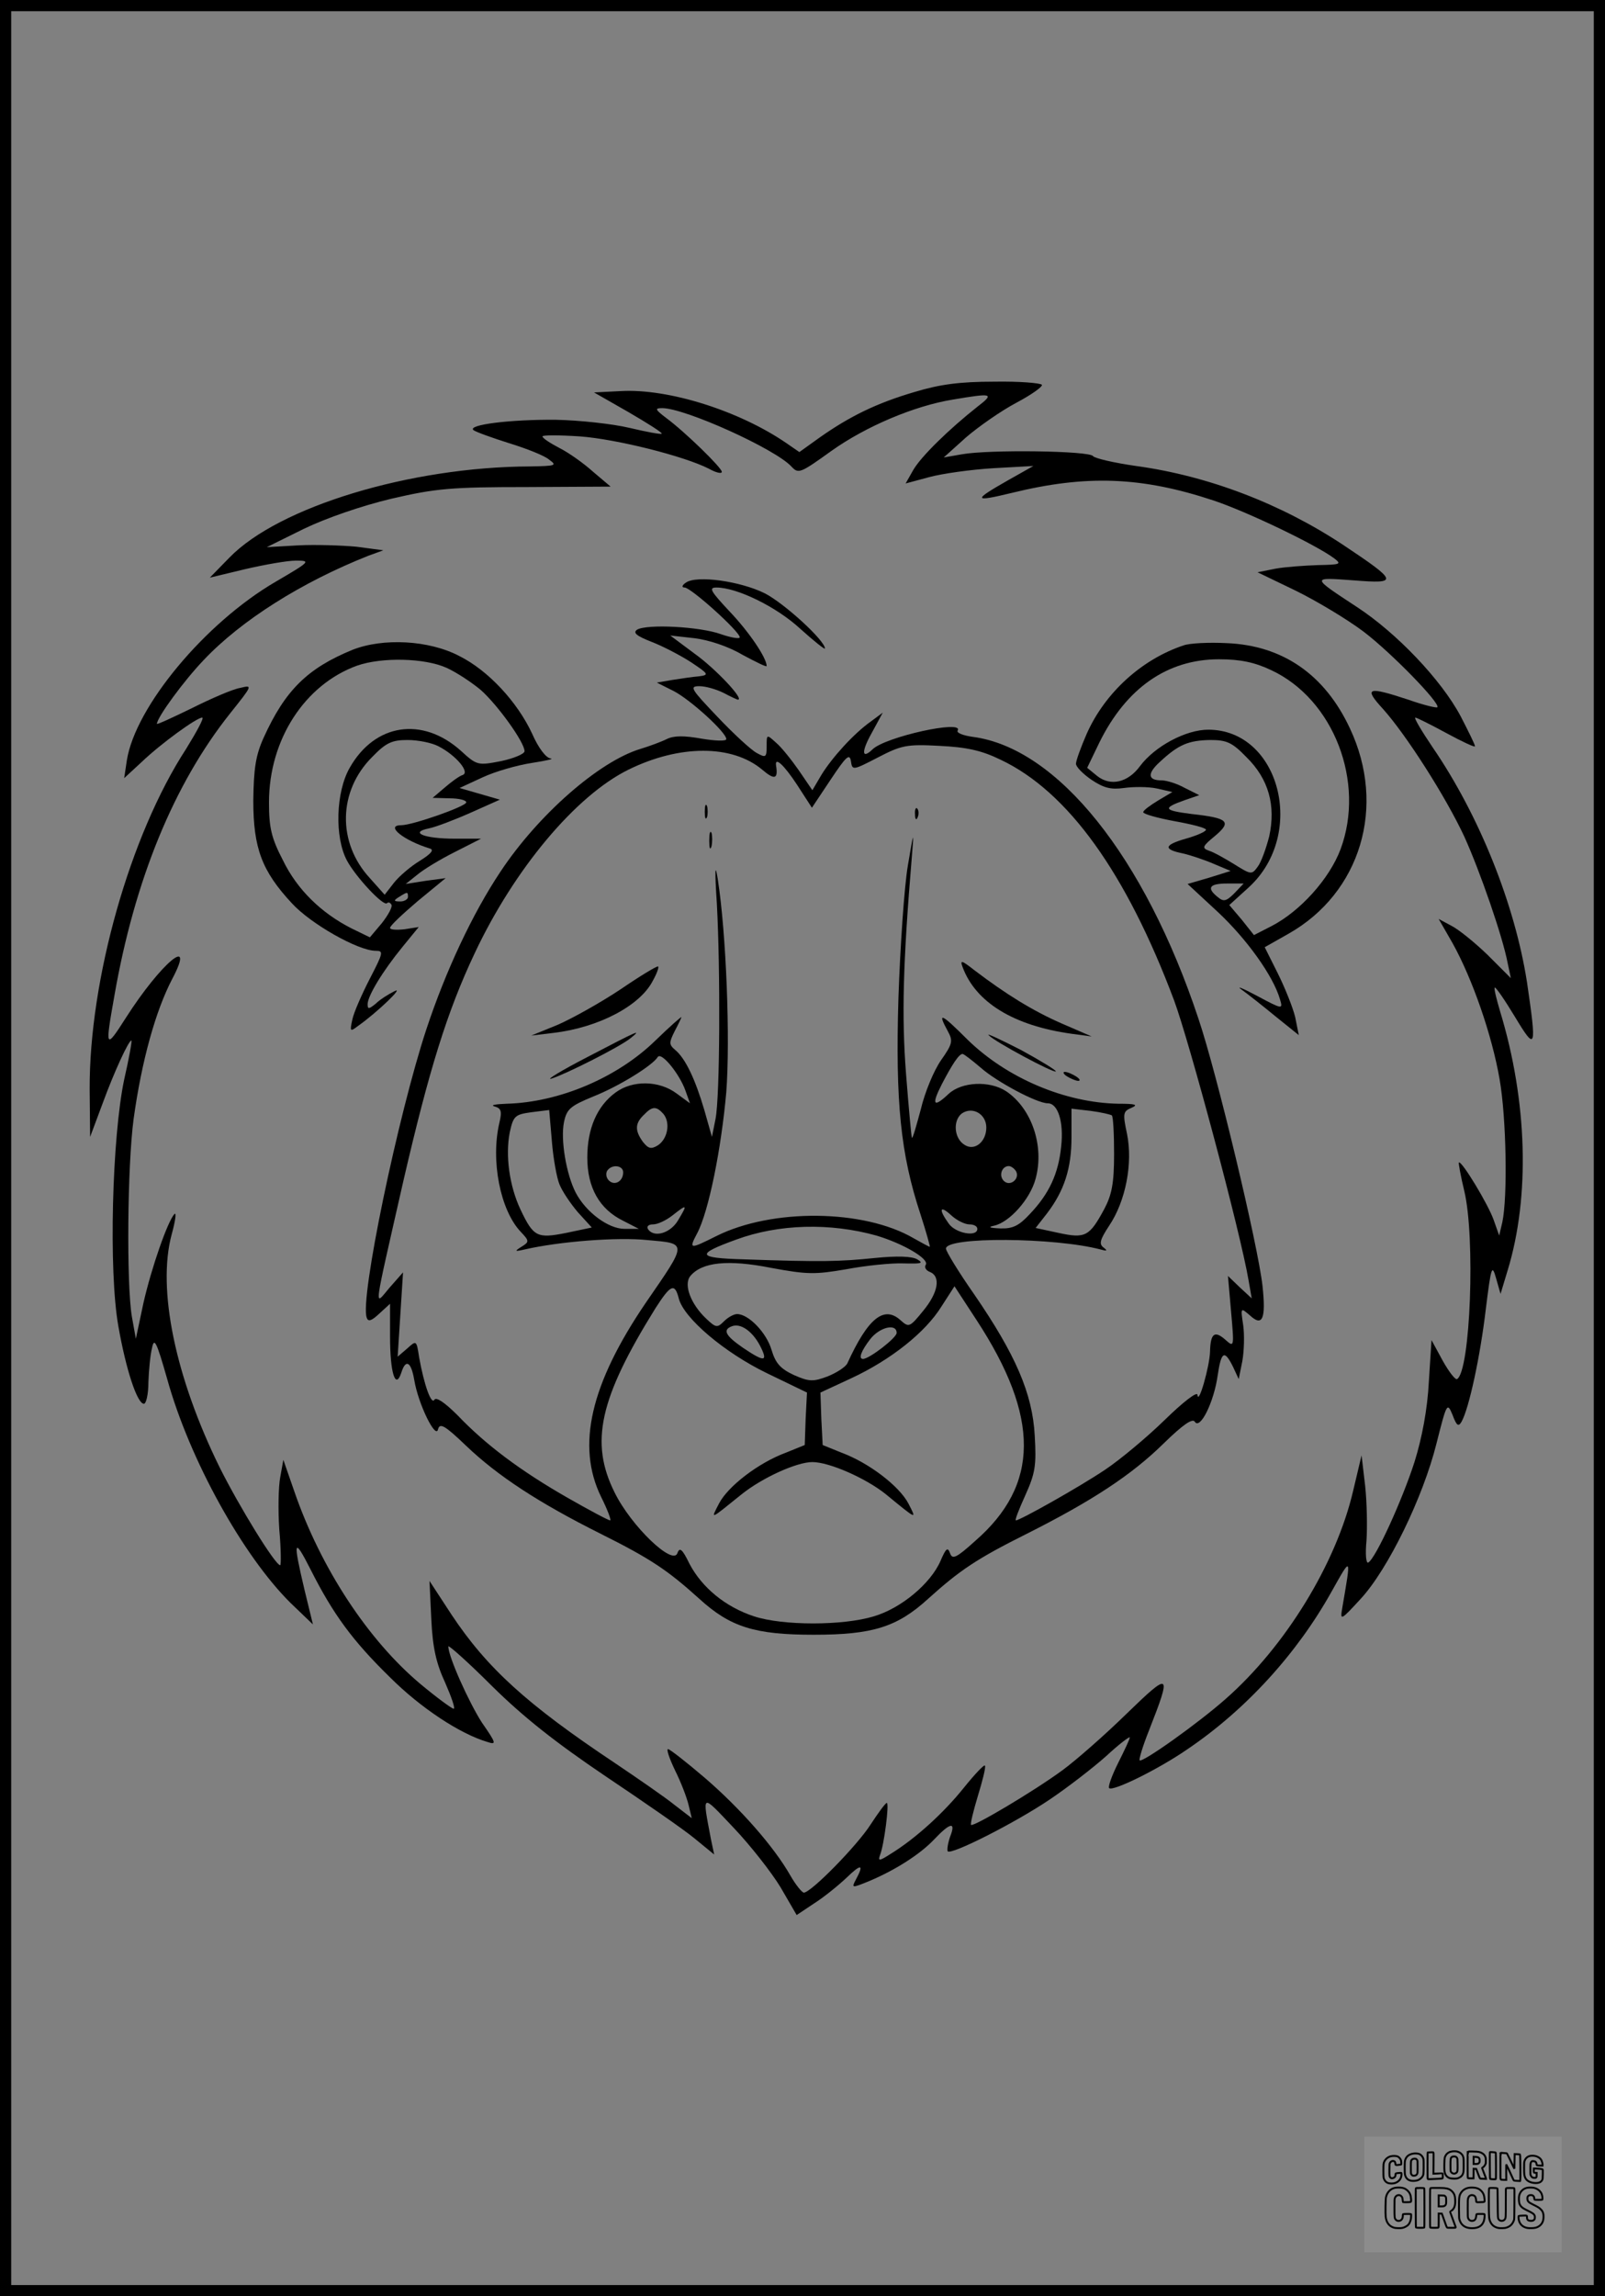
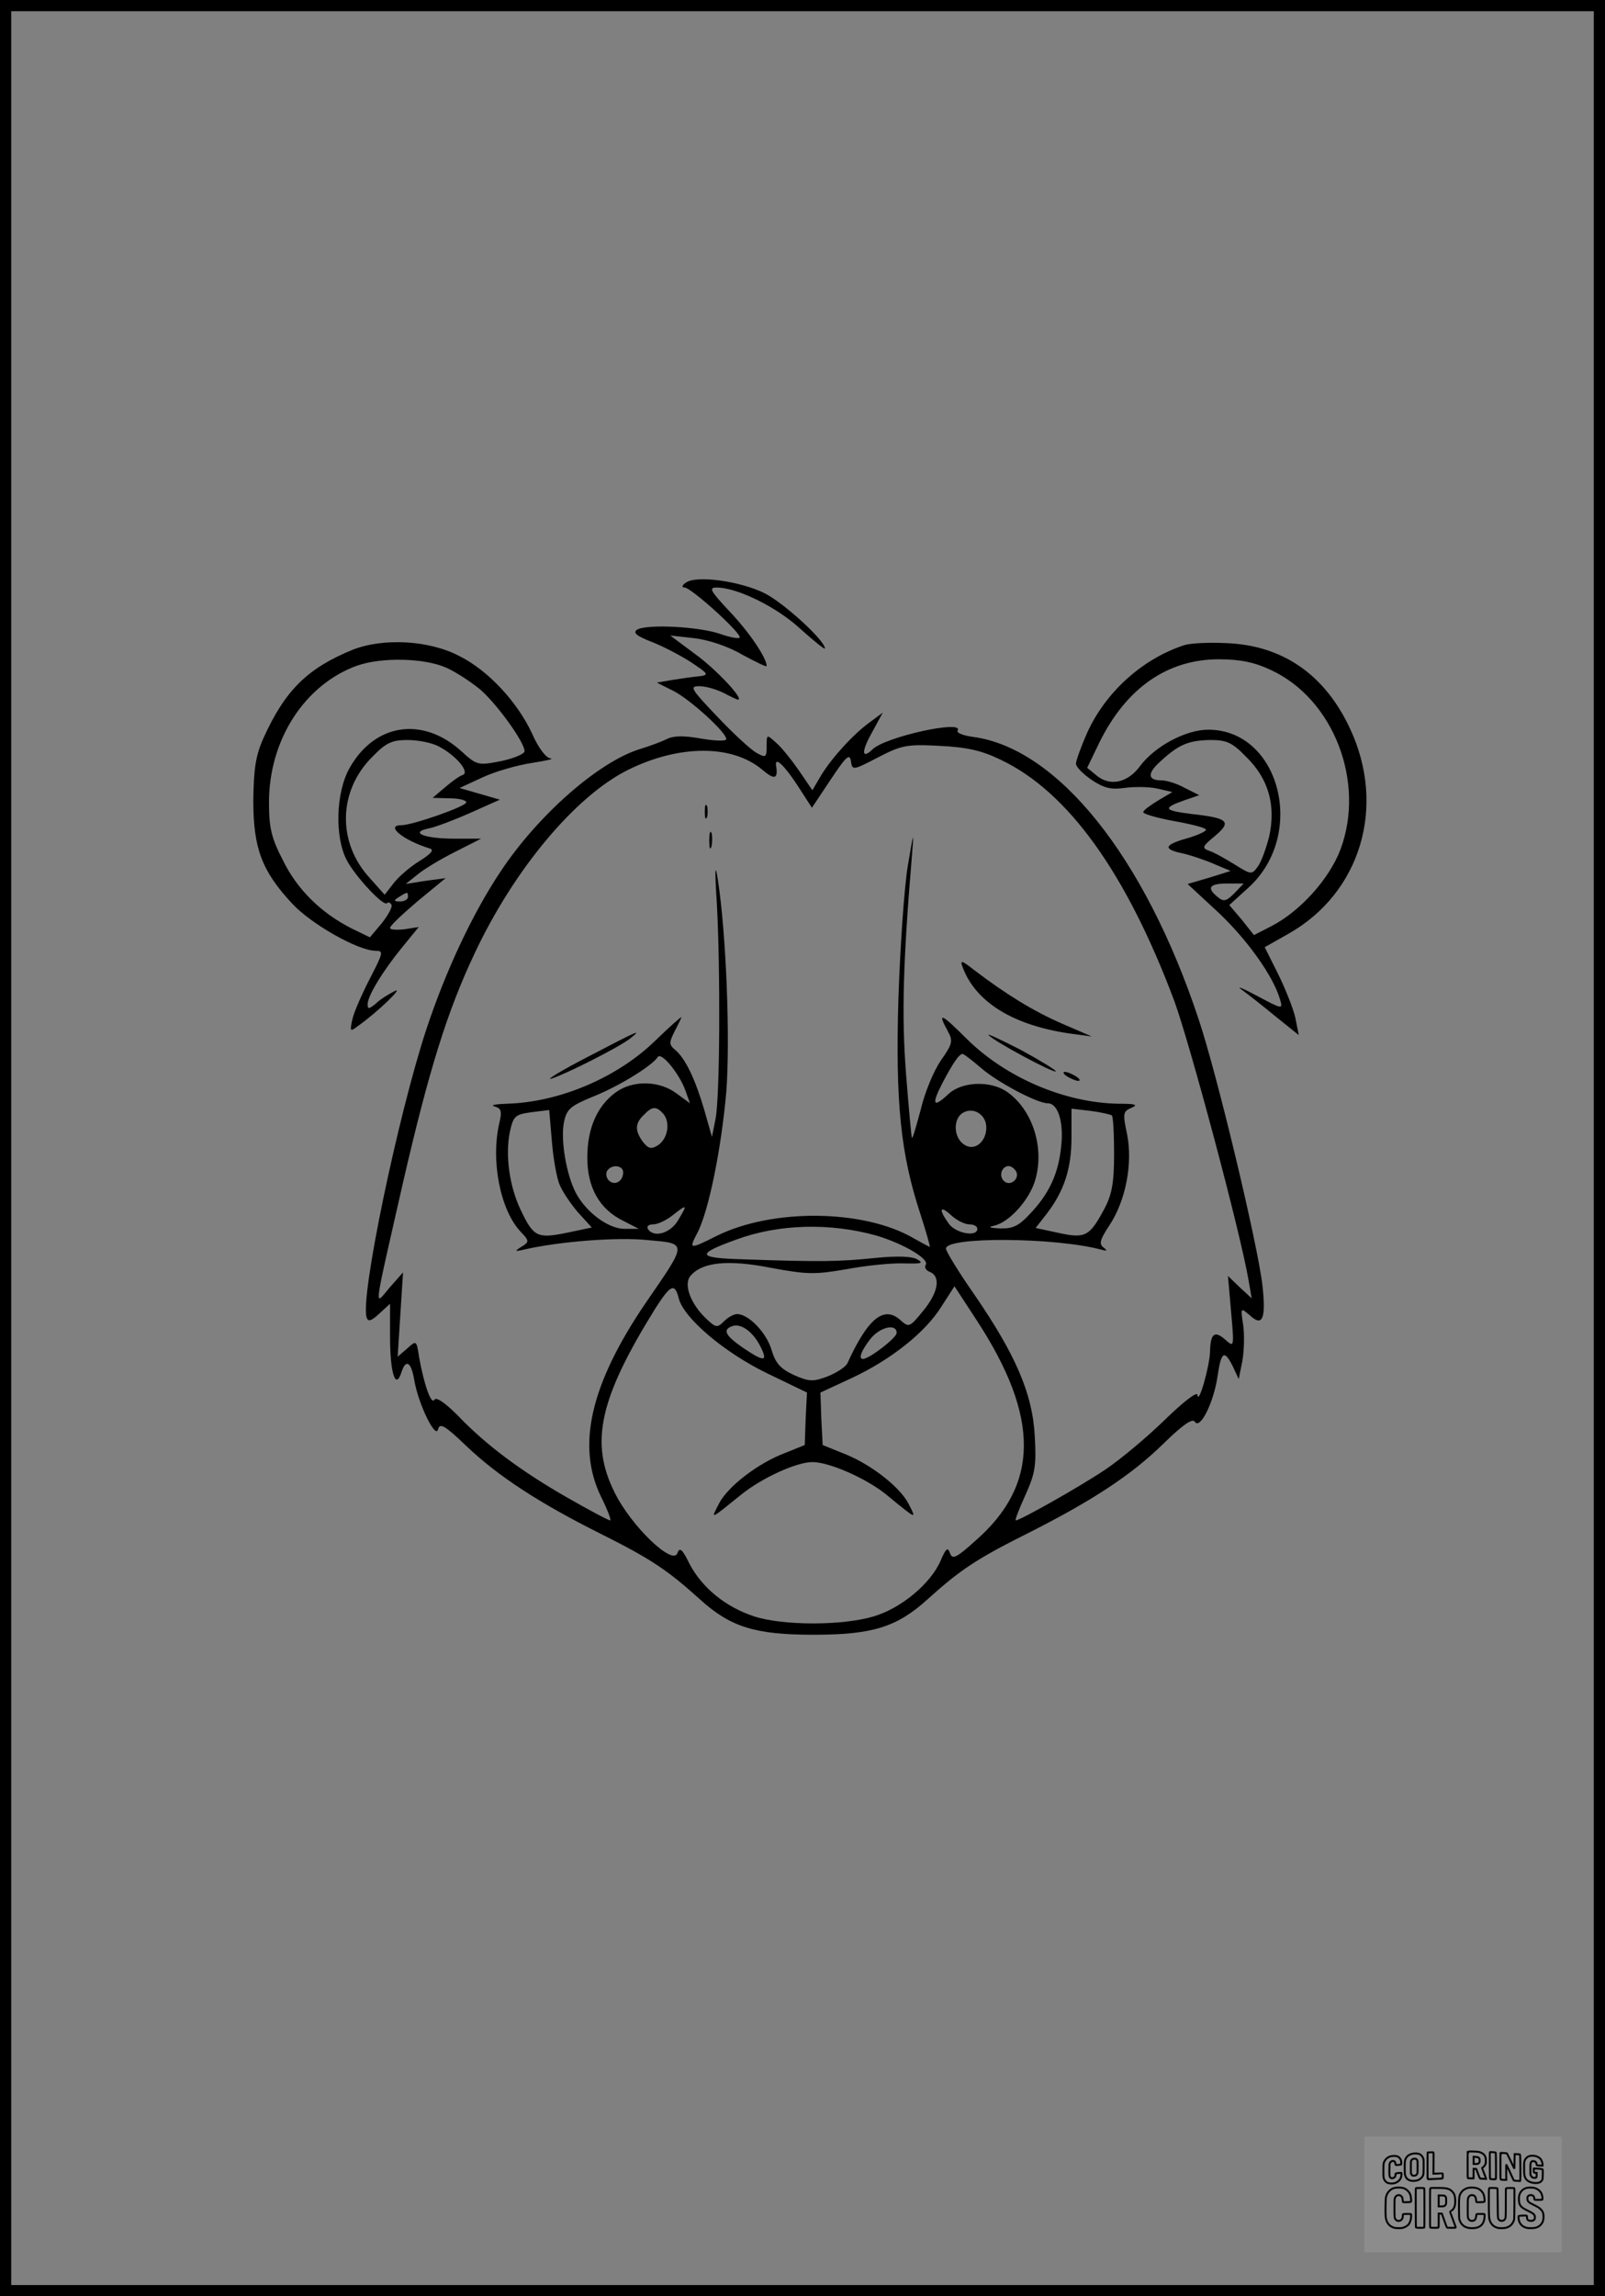
<svg xmlns="http://www.w3.org/2000/svg" version="1.0" width="358pt" height="512pt" viewBox="0 0 358 512" preserveAspectRatio="xMidYMid meet">
  <rect x="0" y="0" width="358" height="512" fill="#808080" stroke="none" />
  <g transform="translate(0.00 0.00) scale(1)">
    <g transform="translate(0,512) scale(0.1,-0.1)" fill="#000000" stroke="none">
-       <path d="M2040 4246 c-85 -25 -144 -54 -211 -101 l-46 -33 -29 20 c-105 72 -263 122 -369 116 l-60 -3 77 -44 c43 -25 76 -46 74 -48 -2 -2 -34 4 -72 13 -38 9 -112 17 -164 18 -101 1 -198 -11 -184 -23 5 -4 41 -17 79 -29 39 -12 80 -28 90 -37 18 -13 15 -14 -43 -15 -267 -1 -560 -90 -670 -203 l-44 -45 79 19 c43 10 94 19 113 19 34 0 32 -2 -45 -47 -158 -92 -313 -279 -332 -398 l-6 -40 39 36 c44 42 123 99 135 99 5 0 -12 -31 -36 -70 -125 -192 -216 -514 -215 -759 l1 -106 28 75 c26 71 58 140 64 140 2 0 -5 -39 -16 -87 -27 -128 -35 -427 -13 -550 17 -97 42 -173 57 -173 5 0 10 21 10 48 1 26 4 60 8 76 5 25 10 15 34 -69 50 -180 169 -394 275 -499 l50 -48 -19 78 c-26 110 -24 119 14 44 50 -99 93 -158 177 -240 68 -68 156 -126 217 -144 21 -7 20 -3 -12 43 -29 45 -75 147 -75 170 0 4 44 -35 98 -89 70 -69 141 -125 252 -200 85 -57 175 -119 199 -139 l44 -36 -7 33 c-20 106 -23 104 51 26 37 -39 84 -99 104 -132 l36 -62 39 26 c22 14 54 40 72 57 33 32 40 31 21 -4 -10 -19 -9 -19 28 -4 60 25 116 61 147 94 36 38 49 40 35 5 -5 -15 -7 -29 -5 -32 9 -8 151 64 228 116 40 27 97 71 126 97 28 26 52 44 52 41 0 -4 -12 -29 -26 -57 -14 -28 -23 -53 -20 -56 8 -8 110 42 175 87 130 88 244 213 321 351 45 80 44 81 24 -36 -5 -29 -4 -29 41 20 61 66 139 226 169 346 23 91 24 93 36 64 9 -24 13 -27 20 -15 17 30 42 148 54 250 12 97 14 102 23 70 l10 -35 16 53 c50 164 44 377 -17 577 -8 27 -14 51 -12 53 2 2 22 -27 45 -65 47 -78 49 -73 27 77 -27 173 -106 371 -210 523 -25 37 -43 67 -39 67 3 0 35 -16 70 -35 35 -19 63 -32 63 -29 0 4 -15 34 -32 67 -43 81 -143 186 -232 244 -102 67 -102 66 -7 59 101 -8 100 -3 -23 79 -139 92 -301 154 -462 176 -49 7 -92 17 -96 22 -7 12 -233 15 -293 4 l-40 -7 50 45 c28 24 78 59 112 77 34 18 59 36 57 40 -3 4 -51 8 -107 7 -76 0 -121 -6 -177 -23z m140 -33 c-62 -49 -125 -110 -143 -141 l-17 -30 52 14 c29 8 94 17 143 20 l90 5 -55 -31 c-81 -46 -80 -50 7 -29 167 41 290 36 450 -17 75 -25 229 -99 269 -129 17 -13 14 -14 -36 -15 -30 -1 -73 -4 -95 -8 l-40 -8 85 -41 c47 -23 115 -64 151 -91 62 -47 173 -161 165 -169 -2 -2 -31 5 -65 17 -91 30 -100 27 -56 -21 52 -58 140 -196 181 -284 35 -77 86 -224 97 -283 l7 -33 -52 52 c-29 28 -65 57 -81 65 l-28 15 31 -54 c44 -79 88 -205 105 -304 15 -86 18 -262 6 -318 l-7 -30 -12 34 c-12 35 -72 134 -78 129 -1 -2 4 -30 12 -63 25 -103 14 -402 -16 -420 -4 -2 -18 16 -32 41 l-25 46 -6 -94 c-3 -59 -15 -124 -32 -178 -27 -84 -86 -214 -103 -224 -5 -3 -7 19 -4 49 2 30 1 85 -3 122 l-8 68 -19 -80 c-38 -162 -151 -346 -284 -463 -61 -54 -186 -143 -192 -137 -2 2 7 32 21 67 51 130 48 132 -50 37 -48 -47 -113 -104 -143 -126 -64 -47 -199 -127 -204 -122 -2 2 5 31 15 64 10 33 18 63 16 68 -1 4 -22 -18 -47 -49 -44 -55 -107 -113 -164 -148 -25 -16 -28 -16 -23 -2 9 22 21 116 15 116 -3 0 -19 -22 -36 -48 -30 -47 -133 -152 -149 -152 -4 0 -18 17 -30 38 -37 65 -112 150 -191 218 -41 35 -78 64 -82 64 -4 0 3 -21 16 -48 13 -26 26 -60 30 -77 l7 -29 -39 30 c-21 17 -82 59 -134 94 -195 130 -284 211 -363 330 l-49 75 4 -85 c3 -64 11 -99 31 -142 14 -32 23 -58 19 -58 -4 0 -38 25 -74 55 -117 98 -223 259 -282 431 l-24 69 -7 -39 c-4 -21 -5 -74 -2 -117 4 -44 4 -79 2 -79 -11 0 -91 130 -135 218 -99 201 -140 398 -107 520 8 29 11 50 6 45 -15 -16 -51 -119 -69 -198 l-17 -80 -9 50 c-12 73 -10 335 4 440 18 130 49 241 86 312 54 102 -25 36 -103 -86 -46 -72 -47 -70 -26 48 45 259 133 473 258 630 51 64 51 64 22 57 -17 -3 -65 -24 -107 -45 -43 -21 -78 -37 -78 -35 0 14 60 96 104 142 84 89 219 174 368 233 l33 12 -60 8 c-33 3 -91 5 -130 3 l-70 -4 83 41 c50 24 128 51 195 67 99 23 134 26 300 26 l189 1 -39 33 c-21 19 -55 43 -75 53 -21 11 -38 22 -38 26 0 3 37 3 83 0 82 -6 233 -44 288 -72 16 -9 29 -12 29 -7 0 9 -82 89 -124 120 -25 19 -26 22 -9 22 51 0 252 -91 288 -130 16 -17 19 -16 90 35 76 54 184 100 270 114 89 15 94 14 55 -16z" />
      <path d="M1530 3821 c-9 -6 -10 -11 -3 -11 14 0 123 -98 123 -111 0 -4 -19 -1 -42 7 -47 17 -165 23 -187 10 -10 -7 -1 -14 32 -27 26 -10 66 -31 89 -46 39 -26 40 -28 17 -31 -13 -1 -40 -5 -59 -8 l-35 -6 38 -19 c38 -20 117 -92 117 -107 0 -5 -25 -4 -55 1 -39 7 -62 7 -78 -1 -12 -6 -39 -16 -59 -22 -92 -28 -228 -147 -312 -274 -62 -93 -122 -221 -165 -351 -63 -191 -149 -602 -133 -643 3 -10 11 -7 28 9 l24 22 0 -74 c0 -79 12 -119 25 -80 10 32 22 25 29 -16 9 -54 48 -133 53 -110 4 15 15 9 62 -36 71 -68 163 -128 301 -197 112 -56 149 -81 220 -145 69 -63 124 -80 255 -80 131 0 186 17 255 80 71 64 108 89 220 145 145 73 234 131 306 202 43 42 64 56 69 48 12 -19 43 45 51 103 8 54 15 58 34 20 l13 -28 8 40 c4 22 5 58 2 80 -6 40 -6 40 15 22 28 -26 36 -8 28 66 -10 90 -102 475 -143 596 -120 361 -314 603 -503 628 -22 3 -37 9 -34 14 15 25 -162 -14 -190 -42 -24 -23 -25 -5 -2 36 l25 46 -27 -20 c-38 -27 -86 -80 -110 -119 l-20 -34 -30 44 c-16 23 -39 52 -51 62 -21 19 -21 19 -21 -8 0 -25 -2 -26 -22 -15 -13 7 -52 43 -88 81 -59 62 -63 68 -40 68 14 0 38 -7 54 -15 15 -8 30 -15 32 -15 15 0 -50 69 -96 102 l-55 41 54 -6 c32 -4 75 -18 107 -37 30 -16 54 -28 54 -25 0 18 -39 76 -83 122 -42 45 -47 53 -29 53 46 0 134 -43 187 -92 30 -27 55 -47 55 -44 0 18 -91 101 -134 123 -54 27 -152 41 -176 24z m702 -395 c150 -71 280 -252 387 -537 34 -92 148 -517 166 -624 l7 -40 -27 25 -26 25 7 -80 c7 -79 7 -80 -13 -62 -24 21 -33 14 -34 -27 -1 -33 -26 -121 -28 -96 -1 8 -32 -16 -73 -56 -40 -39 -100 -89 -133 -111 -58 -39 -190 -113 -199 -113 -3 0 7 25 21 56 22 49 25 66 21 133 -5 94 -43 181 -135 315 -35 50 -63 96 -63 102 0 27 243 25 345 -2 14 -4 16 -3 7 4 -11 8 -9 17 12 49 37 55 53 139 40 204 -10 47 -9 51 10 59 16 7 8 9 -29 9 -119 2 -249 57 -337 143 -59 59 -68 63 -44 19 12 -22 11 -28 -15 -65 -16 -23 -36 -71 -45 -109 -10 -37 -18 -66 -20 -64 -1 1 -7 65 -13 142 -10 129 -7 246 13 486 5 59 4 57 -9 -21 -8 -47 -17 -179 -21 -295 -7 -233 5 -349 49 -482 13 -40 22 -73 21 -73 -2 0 -18 9 -36 19 -111 65 -316 67 -440 5 -60 -30 -62 -30 -43 6 26 49 54 190 65 315 9 118 0 353 -19 475 -6 38 -7 21 -2 -55 8 -148 7 -430 -3 -480 l-8 -40 -17 60 c-20 68 -42 115 -65 134 -14 12 -14 16 -1 42 8 15 15 30 15 31 0 2 -26 -21 -58 -52 -85 -83 -215 -138 -332 -141 -25 -1 -37 -3 -27 -6 15 -4 17 -11 11 -36 -20 -85 2 -195 47 -243 20 -21 20 -23 2 -34 -16 -10 -15 -11 7 -6 78 18 208 28 274 21 90 -8 90 -4 -3 -139 -124 -182 -156 -320 -100 -434 14 -28 23 -52 20 -52 -4 0 -47 23 -96 51 -103 59 -181 117 -244 183 -28 28 -48 42 -52 35 -7 -12 -23 33 -34 94 -6 39 -6 39 -27 20 l-21 -18 6 94 6 94 -30 -34 c-35 -41 -38 -65 31 239 57 246 97 376 159 507 88 187 225 351 343 409 114 56 231 56 298 0 28 -24 36 -21 31 9 -3 21 18 1 47 -43 l33 -51 42 63 c34 51 42 59 45 41 3 -21 4 -21 60 8 52 27 64 30 137 26 61 -3 94 -10 137 -31z m-703 -738 l10 -28 -30 22 c-39 29 -98 30 -136 2 -41 -30 -63 -80 -63 -145 0 -67 27 -115 80 -141 l35 -18 -32 0 c-36 0 -86 37 -109 81 -21 41 -34 118 -26 157 6 29 14 36 65 57 58 23 132 69 144 88 8 13 49 -38 62 -75z m659 51 c35 -31 125 -79 149 -79 23 0 36 -42 30 -96 -6 -61 -27 -106 -70 -151 -24 -26 -38 -33 -66 -32 -24 1 -28 3 -14 6 34 7 81 59 93 105 20 73 -9 157 -66 195 -37 24 -99 21 -128 -6 -34 -32 -39 -25 -15 22 23 44 38 67 46 67 3 0 21 -14 41 -31z m-940 -260 c6 -15 24 -42 41 -62 l31 -34 -57 -12 c-65 -13 -73 -9 -102 52 -25 53 -34 121 -24 172 8 37 12 40 48 45 l40 5 6 -70 c3 -38 11 -82 17 -96z m232 157 c16 -20 9 -56 -13 -70 -15 -9 -21 -7 -33 8 -18 25 -18 41 2 60 19 20 28 20 44 2z m720 -30 c0 -32 -26 -53 -48 -39 -24 14 -27 54 -7 70 24 17 55 -1 55 -31z m280 27 c3 -3 5 -41 5 -86 0 -65 -5 -91 -22 -123 -33 -61 -42 -66 -102 -53 l-51 11 25 32 c39 51 55 101 55 170 l0 64 43 -5 c23 -3 44 -8 47 -10z m-1090 -127 c0 -20 -19 -31 -32 -18 -6 6 -7 15 -4 21 10 16 36 13 36 -3z m876 3 c10 -17 -13 -36 -27 -22 -12 12 -4 33 11 33 5 0 12 -5 16 -11z m-753 -109 c-17 -30 -55 -41 -68 -20 -3 6 2 10 12 10 10 0 29 9 43 20 33 26 34 25 13 -10z m649 -10 c10 0 18 -4 18 -10 0 -19 -49 -10 -64 12 -23 32 -20 42 6 18 12 -11 30 -20 40 -20z m-207 -25 c60 -18 118 -52 110 -65 -4 -6 1 -13 9 -16 25 -10 19 -46 -15 -87 -30 -37 -32 -37 -50 -21 -37 34 -73 5 -119 -96 -4 -8 -24 -21 -44 -29 -32 -12 -41 -12 -75 3 -30 14 -41 26 -50 56 -11 38 -51 80 -77 80 -7 0 -20 -7 -29 -16 -15 -15 -18 -15 -40 6 -34 32 -51 76 -35 95 26 31 84 37 180 18 81 -15 98 -15 168 -3 42 8 100 14 127 13 40 -1 46 0 31 9 -12 7 -45 8 -95 3 -77 -8 -119 -9 -292 -3 -105 3 -108 11 -17 44 95 35 209 38 313 9z m-441 -140 c11 -44 102 -121 197 -167 l89 -43 -3 -59 -2 -58 -42 -17 c-62 -23 -129 -75 -149 -113 -19 -37 -22 -38 50 20 46 37 123 72 158 72 38 0 119 -36 163 -71 72 -59 70 -58 51 -21 -20 38 -87 90 -149 113 l-42 17 -3 58 -2 59 69 32 c88 41 165 102 201 160 l29 45 49 -75 c142 -217 141 -368 -3 -493 -42 -38 -51 -42 -56 -27 -5 14 -9 11 -21 -17 -22 -51 -88 -106 -149 -124 -69 -21 -203 -21 -267 0 -64 21 -116 64 -144 117 -16 33 -22 38 -27 24 -10 -29 -103 60 -140 135 -56 112 -34 210 91 411 34 53 43 57 52 22z m181 -105 c19 -37 11 -38 -38 -5 -39 27 -46 40 -24 48 19 7 45 -11 62 -43z m305 28 c0 -11 -61 -58 -75 -58 -11 0 -4 18 16 44 21 27 59 36 59 14z" />
      <path d="M1572 3310 c0 -14 2 -19 5 -12 2 6 2 18 0 25 -3 6 -5 1 -5 -13z" />
-       <path d="M2041 3304 c0 -11 3 -14 6 -6 3 7 2 16 -1 19 -3 4 -6 -2 -5 -13z" />
      <path d="M1582 3245 c0 -16 2 -22 5 -12 2 9 2 23 0 30 -3 6 -5 -1 -5 -18z" />
      <path d="M2147 2964 c29 -79 114 -131 243 -149 l45 -6 -67 29 c-64 28 -124 65 -195 119 -28 22 -32 23 -26 7z" />
-       <path d="M1384 2914 c-45 -30 -108 -65 -140 -79 l-59 -24 50 6 c101 12 193 61 221 116 9 16 14 30 12 32 -2 2 -40 -21 -84 -51z" />
      <path d="M1310 2763 c-58 -30 -94 -52 -80 -48 32 10 149 69 175 89 29 23 20 19 -95 -41z" />
      <path d="M2205 2812 c14 -15 145 -85 150 -81 2 2 -34 24 -78 48 -45 23 -77 38 -72 33z" />
      <path d="M2380 2720 c8 -5 20 -10 25 -10 6 0 3 5 -5 10 -8 5 -19 10 -25 10 -5 0 -3 -5 5 -10z" />
      <path d="M786 3671 c-100 -41 -150 -90 -198 -196 -18 -40 -22 -69 -23 -140 0 -106 19 -157 86 -229 42 -46 148 -106 187 -106 18 0 17 -4 -13 -62 -18 -35 -36 -76 -39 -91 -6 -27 -5 -28 12 -15 44 31 105 90 82 78 -14 -7 -33 -19 -42 -28 -15 -12 -18 -13 -18 -1 0 18 33 73 78 128 l36 44 -32 -5 c-18 -2 -32 -1 -32 3 0 5 28 31 62 60 l62 51 -45 -6 -44 -7 25 20 c14 12 52 35 84 51 l59 30 -59 0 c-68 0 -102 14 -57 23 15 3 57 19 93 35 l65 29 -45 13 -45 13 52 24 c28 13 77 27 110 32 32 5 50 9 41 10 -10 1 -27 23 -41 55 -33 71 -98 141 -162 173 -68 36 -171 41 -239 14z m210 -40 c22 -10 57 -33 77 -50 37 -33 97 -116 97 -136 0 -6 -24 -16 -52 -22 -52 -10 -54 -10 -90 23 -86 77 -192 61 -248 -38 -31 -54 -34 -155 -6 -207 20 -37 81 -102 89 -95 3 3 7 2 10 -3 3 -5 -7 -23 -21 -41 l-27 -32 -41 20 c-67 34 -121 86 -153 152 -26 50 -31 73 -31 129 0 140 80 263 197 305 55 19 150 17 199 -5z m-18 -175 c39 -20 71 -58 54 -64 -7 -2 -25 -15 -40 -28 l-27 -23 38 -1 c20 0 37 -4 37 -9 0 -9 -120 -51 -145 -51 -37 0 5 -34 64 -52 10 -3 2 -12 -22 -27 -20 -12 -46 -34 -58 -49 l-21 -27 -33 37 c-73 79 -71 194 5 270 31 32 44 38 79 38 23 0 54 -6 69 -14z m-68 -336 c0 -5 -8 -10 -17 -10 -15 0 -16 2 -3 10 19 12 20 12 20 0z" />
      <path d="M2640 3681 c-93 -31 -175 -105 -216 -197 -13 -30 -24 -60 -24 -67 0 -7 16 -23 35 -36 27 -18 43 -22 72 -18 21 3 54 3 73 -1 l35 -8 -32 -19 c-18 -11 -33 -22 -33 -26 0 -4 32 -13 70 -20 39 -7 70 -15 70 -19 0 -4 -20 -13 -45 -20 -49 -14 -51 -24 -6 -33 17 -4 47 -14 68 -23 l38 -16 -48 -15 -48 -14 68 -63 c64 -60 123 -142 138 -194 7 -23 6 -23 -52 8 -32 17 -47 23 -33 13 14 -10 48 -37 76 -60 l51 -41 -8 40 c-5 21 -23 66 -39 98 l-29 58 53 30 c161 91 219 284 137 458 -56 120 -150 185 -275 190 -39 2 -82 0 -96 -5z m195 -55 c140 -65 211 -250 155 -400 -25 -66 -90 -138 -154 -171 l-39 -20 -27 34 -28 33 44 40 c129 119 68 351 -91 351 -50 0 -119 -37 -152 -81 -27 -37 -66 -46 -96 -22 l-22 18 27 56 c60 122 152 186 267 186 48 0 80 -7 116 -24z m-55 -194 c50 -49 66 -108 51 -177 -7 -27 -18 -58 -26 -68 -13 -18 -15 -17 -52 6 -21 13 -46 27 -56 30 -17 6 -15 10 13 33 38 32 30 40 -52 49 -63 8 -66 13 -15 31 l32 11 -32 16 c-18 10 -41 17 -52 17 -31 0 -33 15 -3 42 41 38 63 47 111 48 37 0 49 -5 81 -38z m-27 -304 c-18 -18 -24 -19 -37 -8 -25 20 -19 30 21 30 l37 0 -21 -22z" />
    </g>
  </g>
  <rect x="0.0" y="0.0" width="358.0" height="512.0" fill="none" stroke="black" stroke-width="5" />
  <g transform="translate(304.31 476.40) scale(0.043)" opacity="1.0">
    <rect x="0" y="0" width="1024.0" height="600.0" fill="white" fill-opacity="0.1" />
    <g transform="translate(0,650) scale(0.1,-0.1)" stroke="none">
-       <path fill="none" stroke="#000000" stroke-width="100" d="M4491 5720 c-164 -43 -269 -147 -319 -315 -19 -65 -29 -577 -13 -693 25 -190 116 -310 276 -367 63 -23 284 -32 370 -16 122 22 249 110 294 205 51 104 56 150 56 496 0 341 -4 385 -48 478 -46 100 -156 184 -282 217 -83 21 -241 19 -334 -5z m270 -273 c19 -12 43 -40 54 -62 18 -37 20 -64 23 -320 5 -339 -1 -384 -56 -436 -87 -82 -235 -56 -289 51 -22 43 -23 53 -23 335 0 314 7 370 52 412 34 32 66 42 139 42 53 1 73 -4 100 -22z" />
      <path fill="none" stroke="#000000" stroke-width="100" d="M5367 5723 c-4 -3 -7 -311 -7 -683 0 -618 1 -679 17 -691 12 -10 51 -14 152 -14 l136 0 3 248 2 248 67 -3 67 -3 34 -85 c18 -47 58 -152 89 -235 30 -82 63 -158 73 -168 14 -15 40 -19 165 -24 l148 -6 -5 34 c-4 19 -49 143 -102 276 -53 133 -96 246 -96 251 0 6 15 19 33 31 53 33 104 92 134 156 27 57 28 67 27 195 0 115 -4 144 -23 193 -31 80 -76 135 -148 183 -83 56 -166 82 -303 94 -129 11 -453 14 -463 3z m541 -300 c55 -27 77 -73 77 -163 0 -61 -4 -82 -23 -111 -34 -55 -73 -69 -191 -69 l-101 0 0 187 0 186 101 -6 c66 -4 114 -12 137 -24z" />
      <path fill="none" stroke="#000000" stroke-width="100" d="M6514 5685 c-4 -9 -5 -320 -2 -690 3 -511 7 -678 16 -687 19 -19 273 -30 291 -13 11 11 13 126 12 675 -1 364 -6 672 -11 685 -11 28 -27 31 -187 40 -99 6 -114 5 -119 -10z" />
      <path fill="none" stroke="#000000" stroke-width="100" d="M3355 5683 c-27 -3 -55 -9 -62 -15 -10 -8 -13 -150 -13 -683 0 -592 2 -674 15 -685 12 -10 52 -11 173 -6 362 15 578 29 590 38 8 7 12 46 12 129 0 108 -2 119 -20 129 -11 6 -24 9 -28 7 -4 -3 -103 -8 -221 -12 l-214 -7 5 545 c4 384 2 549 -5 556 -11 11 -120 12 -232 4z" />
      <path fill="none" stroke="#000000" stroke-width="100" d="M7067 5654 c-4 -4 -7 -310 -7 -680 0 -625 1 -673 18 -692 15 -18 31 -21 152 -24 l134 -3 -3 400 c-2 277 1 397 8 390 11 -11 153 -311 251 -530 96 -215 128 -281 142 -292 7 -6 82 -14 165 -17 l153 -7 11 28 c14 34 3 1333 -11 1347 -5 5 -70 11 -144 14 l-136 5 -1 -54 c-1 -30 -5 -200 -8 -379 l-6 -325 -73 150 c-40 83 -123 256 -184 385 -61 129 -117 242 -125 252 -11 12 -40 18 -121 22 -59 4 -130 9 -157 12 -28 3 -54 2 -58 -2z" />
      <path fill="none" stroke="#000000" stroke-width="100" d="M2507 5614 c-220 -49 -342 -159 -394 -357 -24 -91 -24 -641 0 -740 57 -233 232 -339 510 -310 56 6 127 21 158 33 76 29 187 114 226 174 64 95 67 114 71 505 2 232 -1 371 -8 404 -27 126 -116 235 -228 278 -74 29 -236 35 -335 13z m191 -281 c15 -11 36 -35 47 -54 19 -32 20 -52 20 -349 0 -309 0 -316 -23 -362 -31 -62 -75 -89 -155 -95 -53 -4 -67 -2 -97 19 -19 13 -44 41 -55 63 -19 37 -20 60 -20 350 0 337 2 351 60 405 54 51 169 63 223 23z" />
      <path fill="none" stroke="#000000" stroke-width="100" d="M8568 5491 c-133 -43 -219 -134 -262 -280 -13 -45 -16 -107 -16 -343 0 -320 9 -395 60 -506 73 -156 258 -255 506 -269 191 -11 324 47 376 165 19 42 22 70 26 288 4 209 3 242 -11 256 -19 18 -186 38 -347 41 l-105 2 -3 -95 c-1 -52 2 -102 7 -109 6 -10 33 -16 75 -19 l66 -4 0 -105 c0 -98 -1 -105 -26 -130 -23 -23 -31 -25 -99 -21 -64 3 -79 7 -112 34 -21 16 -49 52 -63 80 -25 49 -25 51 -25 324 0 303 6 348 56 402 28 29 32 30 99 26 105 -6 152 -50 167 -158 8 -53 9 -54 48 -62 22 -5 90 -10 150 -11 l110 -2 3 43 c4 52 -30 180 -66 245 -53 99 -179 183 -317 212 -96 20 -226 18 -297 -4z" />
      <path fill="none" stroke="#000000" stroke-width="100" d="M1390 5484 c-203 -45 -359 -207 -390 -404 -13 -83 -13 -616 0 -694 20 -123 100 -235 203 -281 98 -45 271 -51 387 -13 211 67 340 238 340 451 0 54 -3 69 -17 74 -24 9 -264 -15 -280 -28 -7 -7 -13 -31 -13 -60 0 -56 -13 -95 -43 -128 -31 -34 -95 -61 -144 -61 -35 0 -48 6 -77 35 -52 52 -58 99 -54 423 3 257 5 280 24 323 42 89 120 132 202 109 53 -14 72 -42 81 -120 11 -90 15 -92 150 -79 62 6 125 15 138 20 25 9 25 10 21 107 -3 82 -9 106 -33 155 -33 68 -97 130 -163 160 -60 27 -235 33 -332 11z" />
      <path fill="none" stroke="#000000" stroke-width="100" d="M1600 3845 c-239 -44 -424 -235 -476 -495 -22 -109 -33 -831 -15 -1000 31 -300 174 -492 425 -572 45 -15 100 -21 211 -25 181 -6 263 8 380 66 147 73 214 152 266 311 26 78 32 117 37 219 4 98 2 125 -9 132 -22 14 -393 11 -407 -3 -7 -7 -12 -39 -12 -73 0 -169 -84 -275 -217 -275 -68 0 -110 18 -150 64 -65 73 -68 99 -68 606 0 446 1 456 22 515 78 208 337 201 392 -11 6 -23 13 -75 16 -115 3 -41 10 -78 15 -83 10 -10 289 -10 357 0 63 9 67 18 60 147 -12 210 -62 331 -181 445 -86 82 -165 123 -280 146 -94 19 -261 20 -366 1z" />
      <path fill="none" stroke="#000000" stroke-width="100" d="M5376 3840 c-151 -39 -268 -118 -350 -237 -106 -157 -118 -245 -114 -863 4 -463 5 -477 27 -550 33 -106 72 -178 131 -243 123 -135 290 -197 526 -197 326 0 528 127 610 384 34 106 48 339 20 349 -29 12 -386 9 -400 -2 -7 -6 -16 -44 -20 -85 -17 -192 -81 -266 -226 -266 -93 1 -163 55 -197 152 -16 48 -18 92 -18 503 0 437 1 452 22 520 26 81 57 119 121 147 78 35 188 8 237 -56 30 -40 55 -133 55 -206 0 -92 6 -95 157 -92 70 1 161 5 201 8 87 8 88 9 78 158 -12 189 -62 314 -170 422 -76 76 -130 109 -241 144 -102 33 -337 38 -449 10z" />
      <path fill="none" stroke="#000000" stroke-width="100" d="M8441 3845 c-204 -45 -357 -196 -406 -402 -24 -99 -17 -331 13 -416 47 -137 141 -225 342 -323 334 -162 396 -203 438 -284 19 -37 23 -57 20 -116 -3 -59 -8 -77 -30 -107 -39 -50 -98 -70 -190 -65 -137 7 -187 57 -188 185 0 95 4 94 -223 86 -106 -3 -198 -10 -204 -16 -17 -13 -17 -107 1 -200 44 -226 196 -375 436 -423 103 -20 339 -15 435 10 199 53 340 189 391 377 21 78 28 222 15 311 -16 115 -56 191 -145 276 -85 81 -145 117 -386 235 -250 122 -298 173 -301 319 -3 109 52 167 164 175 115 8 183 -49 194 -164 3 -32 10 -64 16 -70 10 -14 340 -17 387 -4 24 7 25 9 22 92 -5 150 -54 269 -153 369 -69 70 -189 133 -297 155 -90 18 -265 18 -351 0z" />
      <path fill="none" stroke="#000000" stroke-width="100" d="M2710 3833 c-14 -2 -29 -9 -35 -14 -7 -7 -9 -354 -7 -1017 3 -910 5 -1008 20 -1019 20 -16 384 -18 413 -3 19 10 19 32 19 1019 0 923 -1 1010 -16 1022 -13 10 -61 14 -193 16 -97 1 -187 -1 -201 -4z" />
      <path fill="none" stroke="#000000" stroke-width="100" d="M3455 3833 c-47 -12 -45 32 -45 -1034 0 -987 0 -1009 19 -1019 12 -6 98 -10 210 -10 159 0 192 3 205 16 14 13 16 61 16 370 l0 355 81 -3 82 -3 88 -245 c49 -135 105 -292 124 -350 20 -58 45 -113 57 -122 18 -16 45 -18 229 -18 184 0 210 2 216 16 7 19 16 -7 -153 448 -74 197 -134 362 -134 366 0 4 23 22 50 40 162 104 228 273 217 560 -8 225 -46 336 -153 450 -104 110 -219 160 -413 179 -101 11 -657 13 -696 4z m721 -409 c64 -48 69 -61 72 -231 4 -176 -7 -223 -59 -267 -43 -36 -89 -46 -216 -46 l-113 0 0 286 0 286 144 -4 c127 -3 148 -5 172 -24z" />
      <path fill="none" stroke="#000000" stroke-width="100" d="M6510 3834 c-51 -11 -50 7 -50 -683 1 -672 7 -842 35 -951 45 -175 148 -311 289 -380 117 -58 200 -73 376 -68 124 4 156 9 225 32 108 37 176 79 246 153 61 66 117 169 140 258 9 37 13 248 16 831 4 727 3 782 -13 795 -13 11 -57 14 -204 14 -171 0 -190 -2 -209 -19 -21 -19 -21 -19 -21 -746 0 -782 0 -782 -52 -861 -64 -95 -228 -106 -302 -19 -61 73 -60 64 -66 877 -4 562 -8 745 -17 754 -13 13 -341 23 -393 13z" />
    </g>
  </g>
</svg>